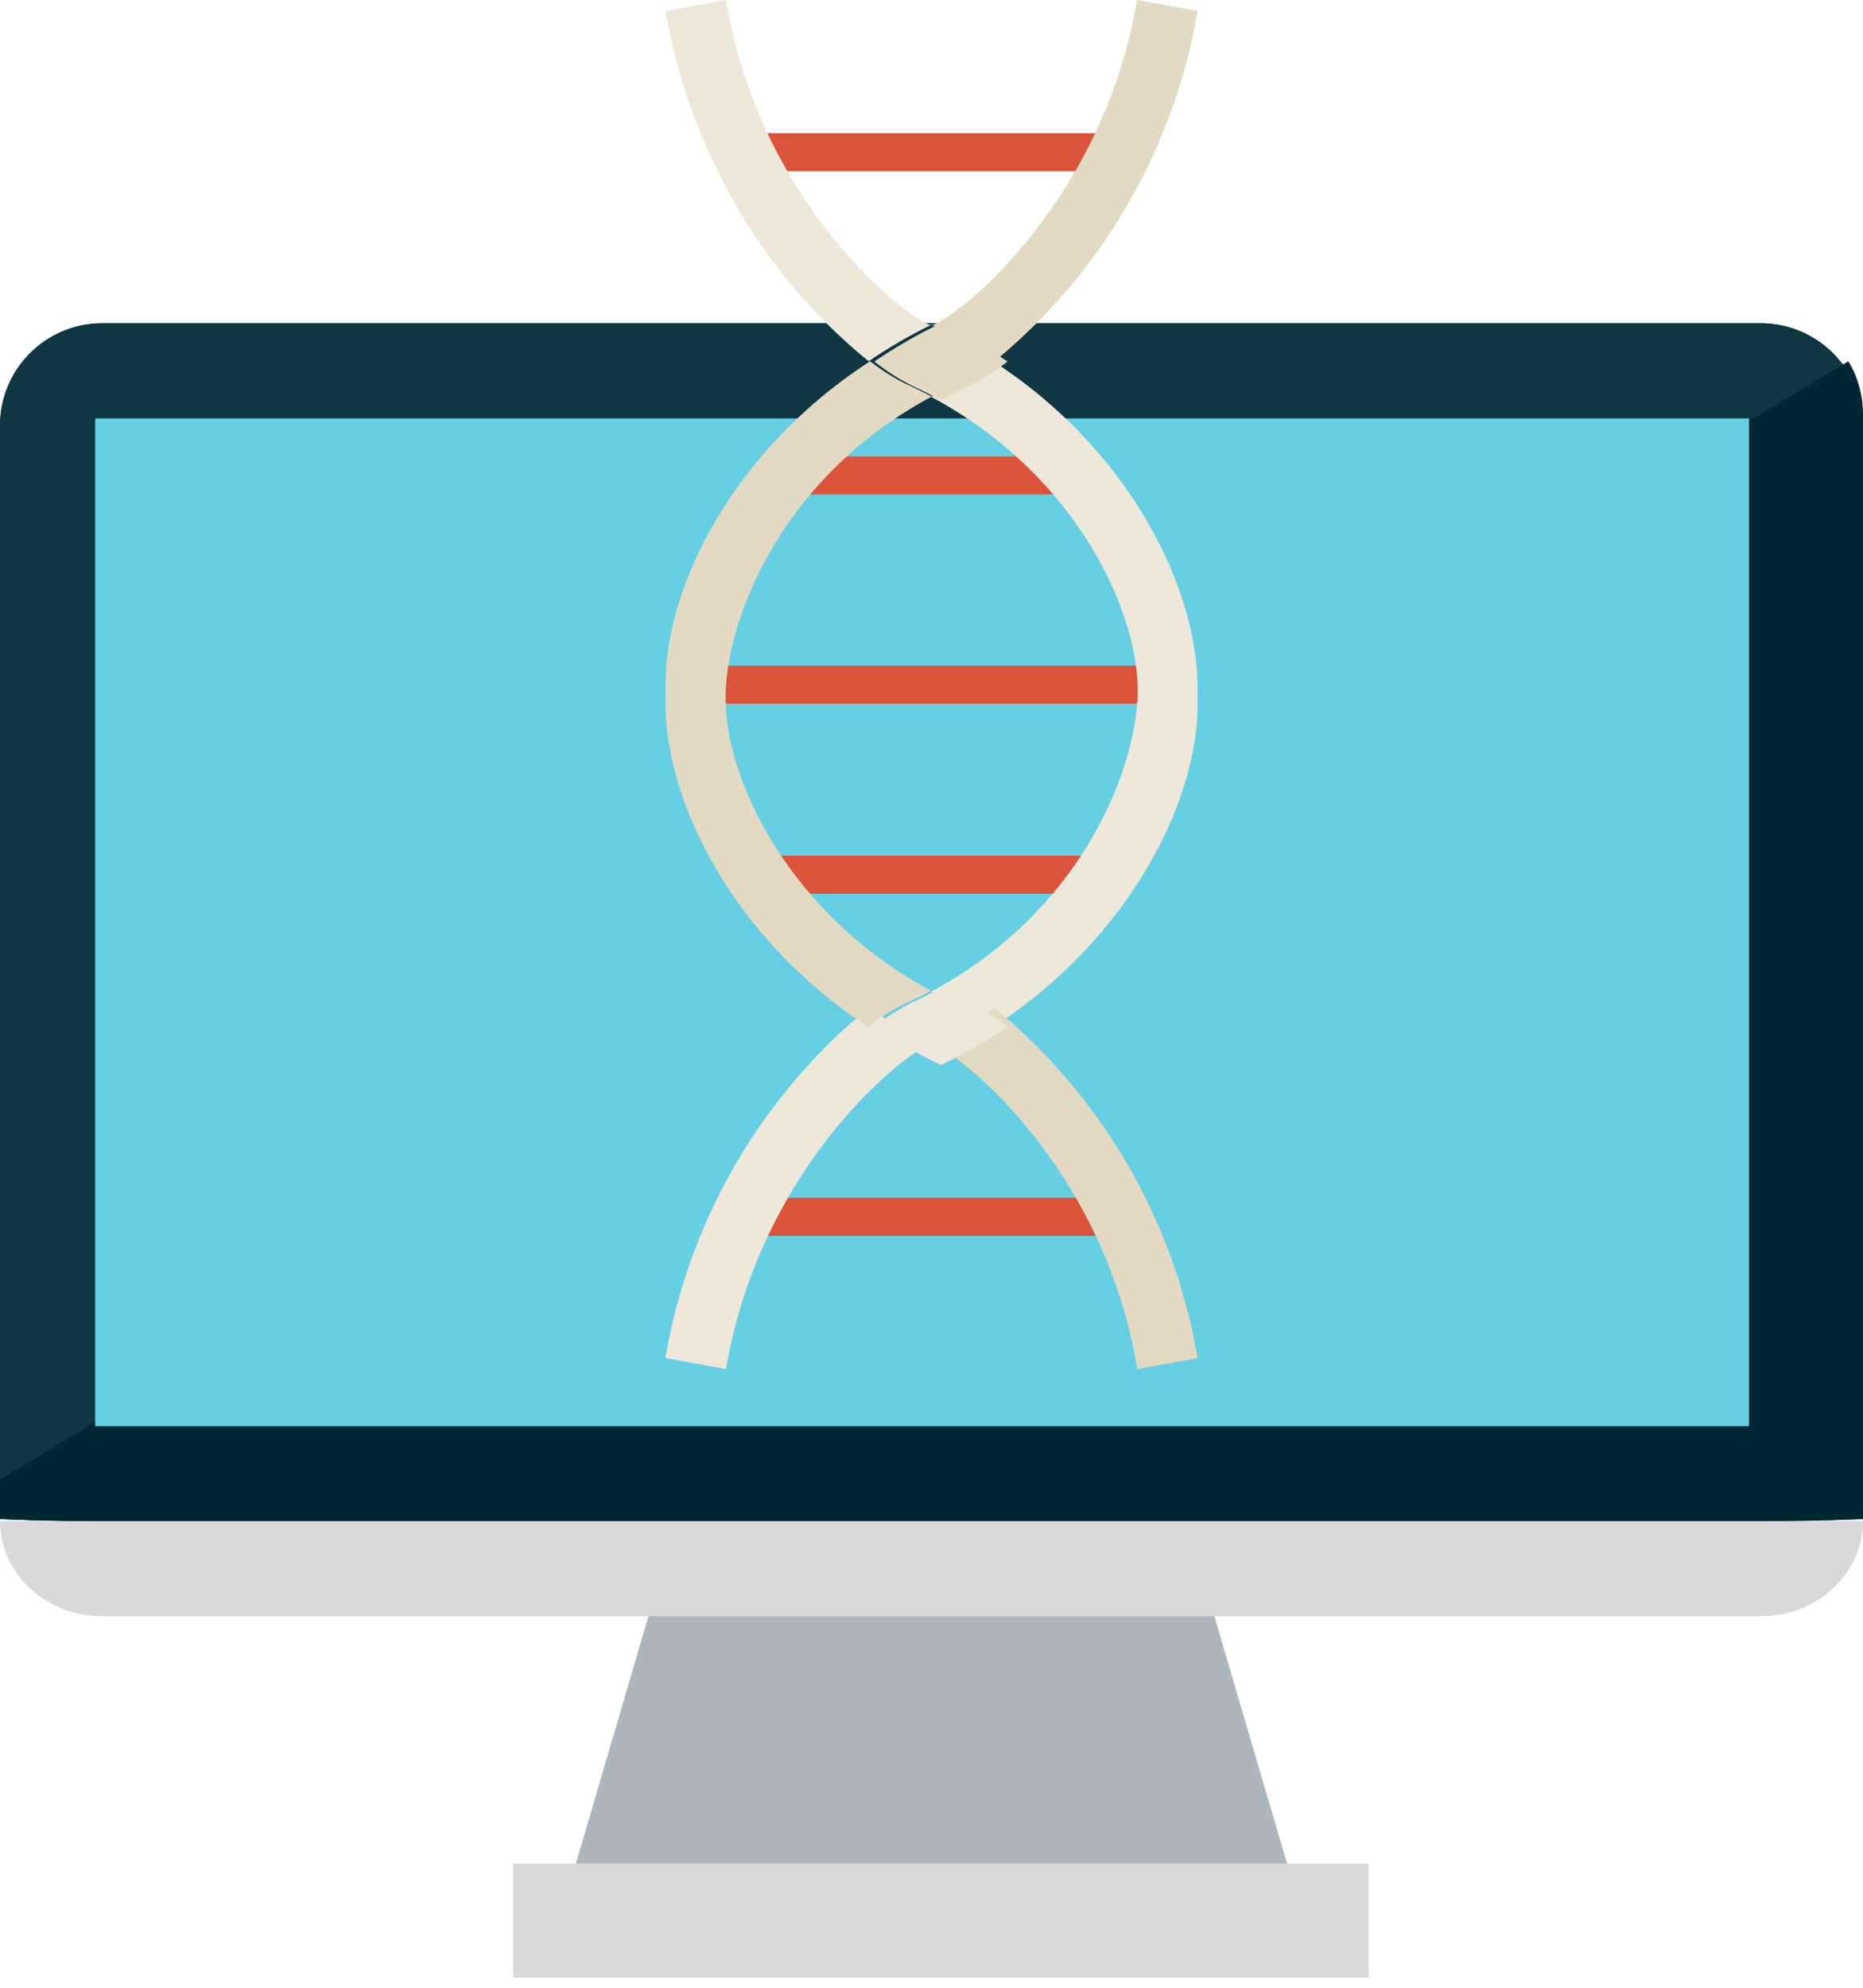
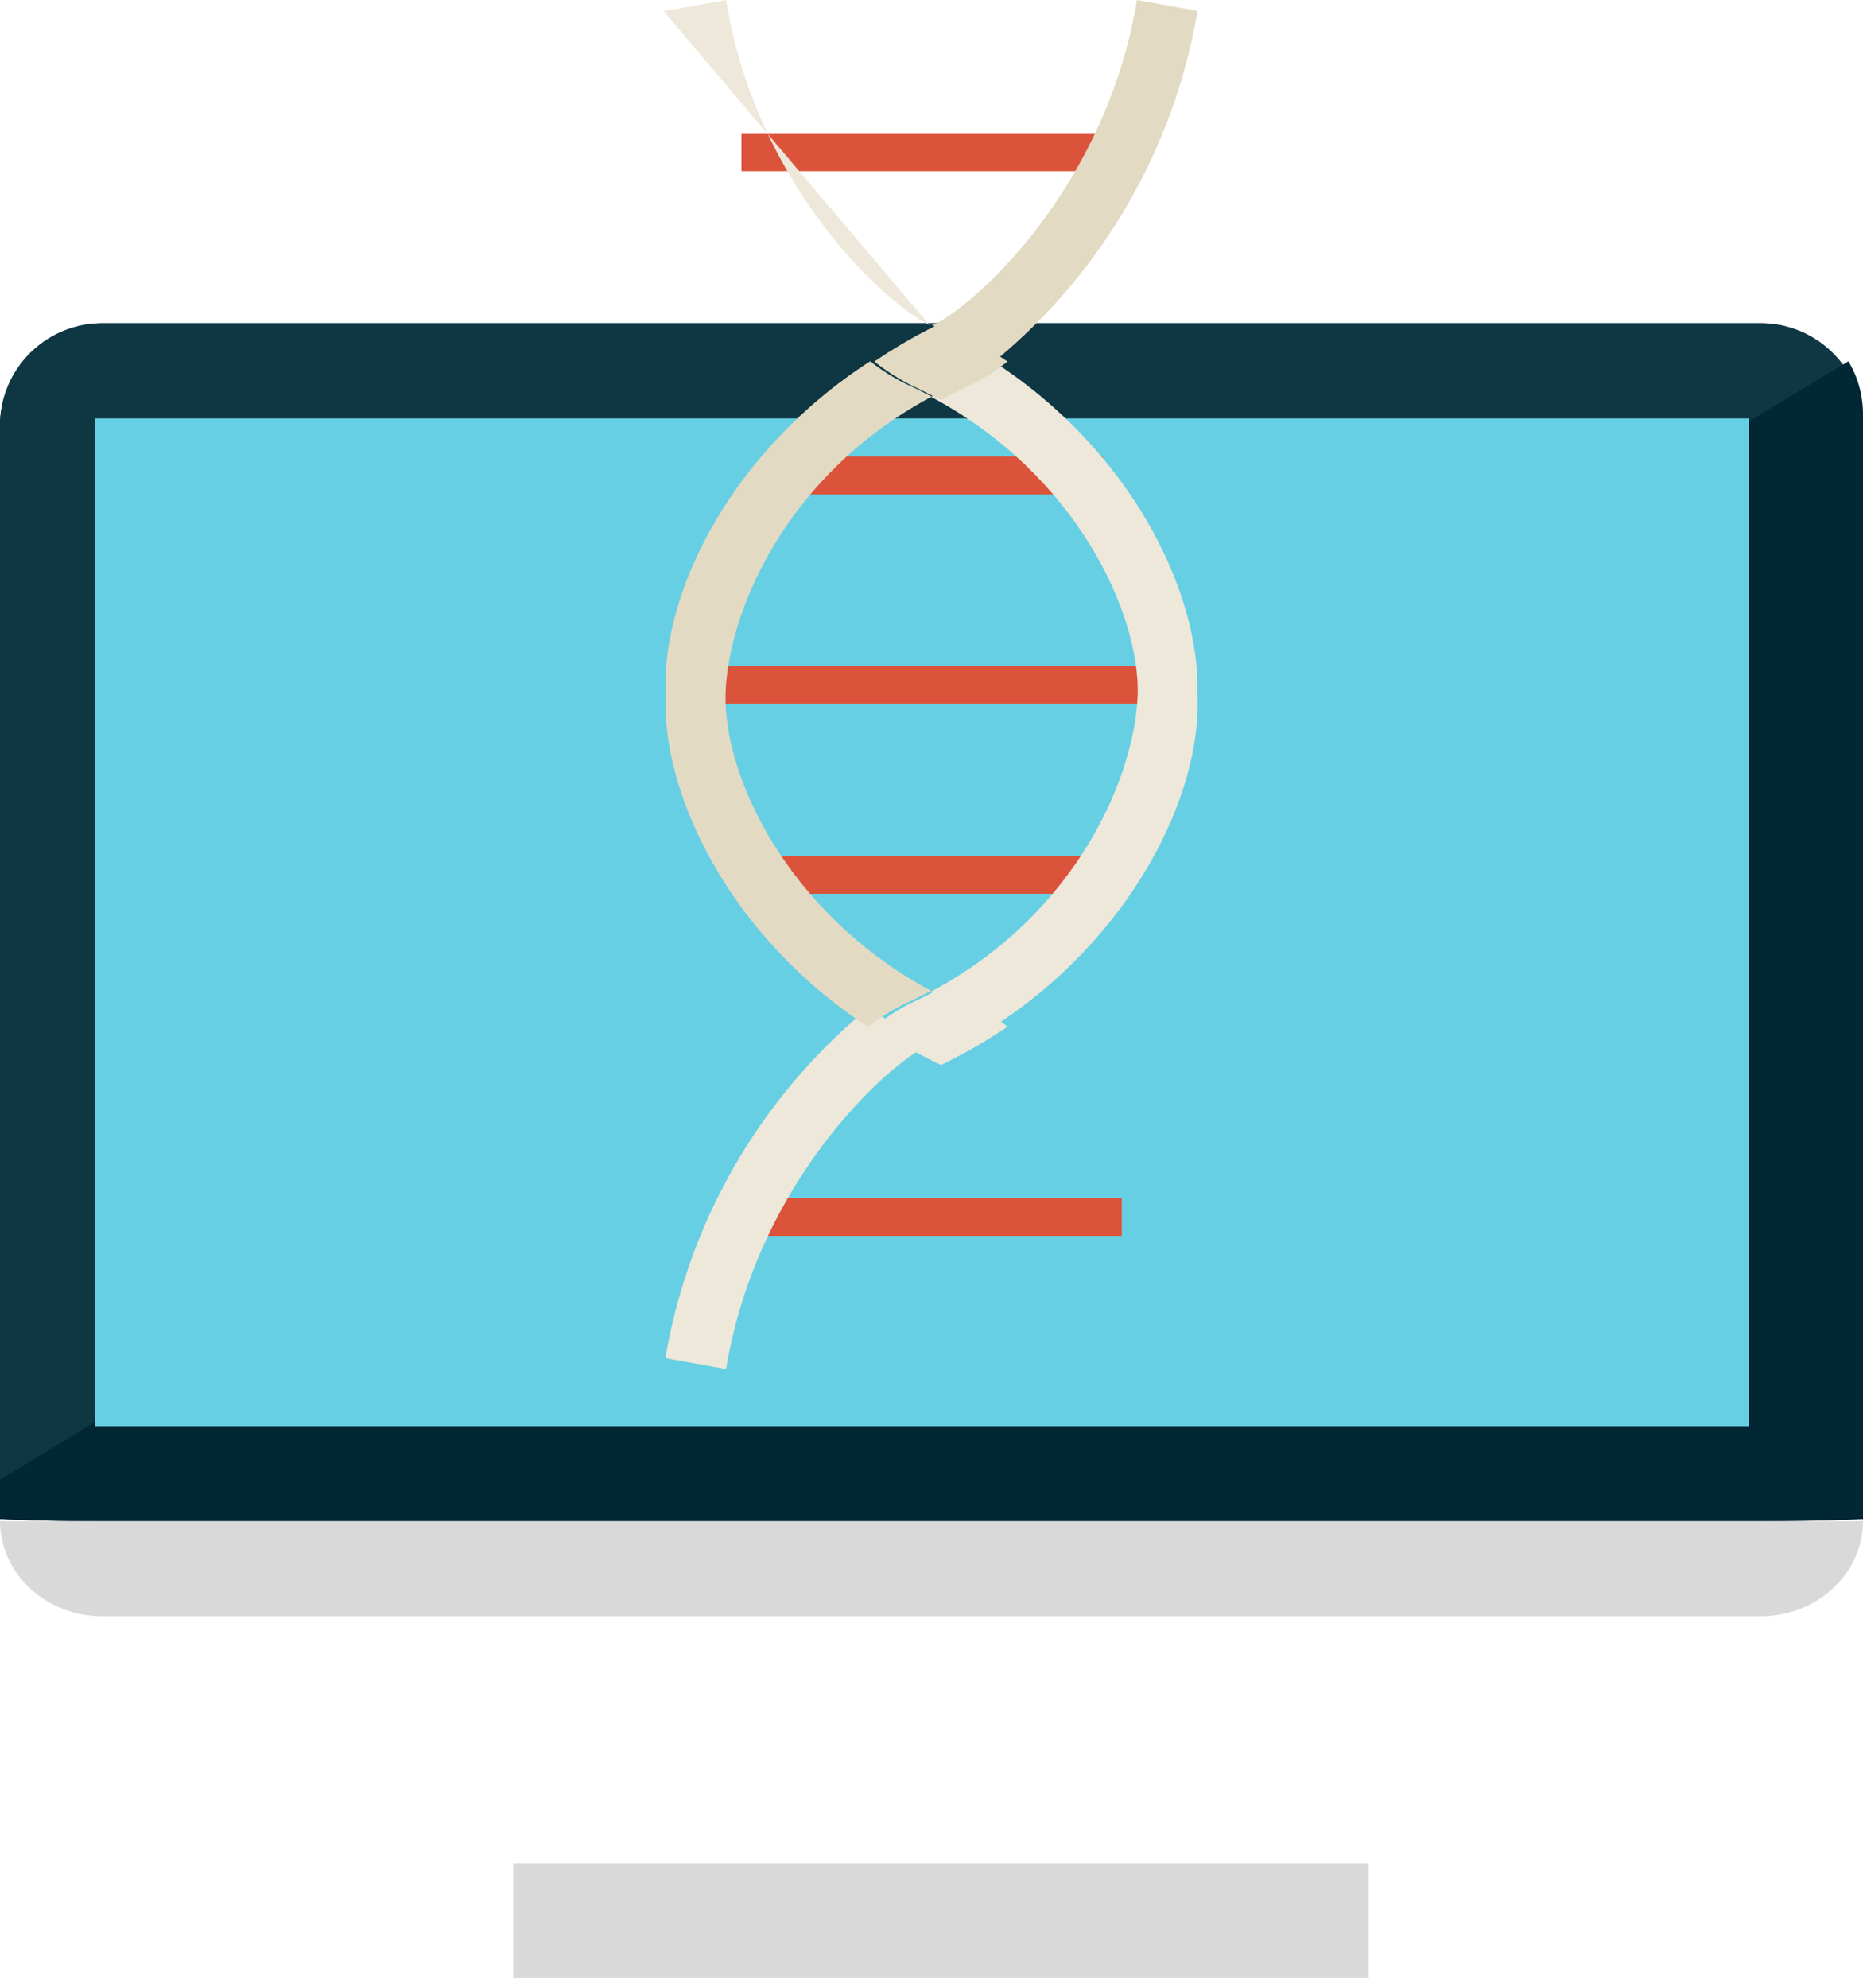
<svg xmlns="http://www.w3.org/2000/svg" xmlns:xlink="http://www.w3.org/1999/xlink" width="75" height="80" viewBox="0 0 75 80">
  <defs>
    <path id="y1c0a" d="M1207 833.13a4.12 4.12 0 0 0-4.13-4.12h-66.74a4.12 4.12 0 0 0-4.13 4.12v44s1.84.1 4.13.1h66.74a4.12 4.12 0 0 0 4.13-4.12z" />
    <path id="y1c0b" d="M1207 833.13a4.12 4.12 0 0 0-4.13-4.12h-66.74a4.12 4.12 0 0 0-4.13 4.12v44s1.84.1 4.13.1h66.74c2.27 0 4.13-.1 4.13-.1z" />
    <path id="y1c0c" d="M1132 875.55v1.59s1.84.08 4.13.08h66.74c2.27 0 4.13-.08 4.13-.08v-44.47c0-.75-.2-1.49-.59-2.13z" />
    <path id="y1c0d" d="M1202.41 832.84h-66.58v40.56h66.58v-40.56z" />
-     <path id="y1c0e" d="M1184.04 891.77h-29.08l4.04-13.78h20.99l4.05 13.78z" />
    <path id="y1c0f" d="M1132 877.22c0 2.11 1.85 3.83 4.13 3.83h66.74c2.28 0 4.13-1.72 4.13-3.83z" />
    <path id="y1c0g" d="M1152.66 895.59V891h34.44v4.59z" />
    <path id="y1c0h" d="M1160.32 844.32v-1.53h19.13v1.53z" />
    <path id="y1c0i" d="M1163.38 835.9v-1.53h13.01v1.53z" />
    <path id="y1c0j" d="M1163.38 851.97v-1.53h13.78v1.53z" />
    <path id="y1c0k" d="M1161.85 865.74v-1.53h15.31v1.53z" />
    <path id="y1c0l" d="M1161.85 822.89v-1.53h15.31v1.53z" />
-     <path id="y1c0m" d="M1169.42 829.08c-1.67-.78-6.97-5.5-8.19-13.08l-2.44.44c.98 5.6 3.9 10.63 8.18 14.1.8-.55 1.66-1.05 2.53-1.47h-.08" />
+     <path id="y1c0m" d="M1169.42 829.08c-1.67-.78-6.97-5.5-8.19-13.08l-2.44.44h-.08" />
    <path id="y1c0n" d="M1169.5 831.98c5.87 3.14 8.4 8.75 8.3 12-.12 3.26-2.43 8.78-8.3 11.92.35.19.71.38 1.08.53.5.25.96.55 1.4.9 5.54-3.57 8.4-9.29 8.23-13.36.12-4.15-2.7-9.86-8.23-13.43-.44.34-.9.64-1.4.9-.38.17-.73.34-1.08.52" />
    <path id="y1c0o" d="M1158.8 870.66l2.43.44c1.26-7.56 6.52-12.29 8.2-13.07h.07c-.87-.42-1.72-.92-2.53-1.47a23.3 23.3 0 0 0-8.18 14.08" />
    <path id="y1c0p" d="M1180.21 816.44l-2.44-.44c-1.25 7.56-6.51 12.29-8.19 13.07h-.08c.88.42 1.73.92 2.54 1.47a23.3 23.3 0 0 0 8.17-14.1" />
    <path id="y1c0q" d="M1169.5 855.89c-5.87-3.16-8.4-8.75-8.29-12 .11-3.26 2.42-8.79 8.3-11.93-.36-.18-.72-.37-1.08-.53-.5-.25-.97-.55-1.4-.89-5.54 3.57-8.41 9.27-8.23 13.36-.2 4.08 2.63 9.84 8.15 13.43.44-.35.91-.65 1.4-.9.38-.17.73-.34 1.08-.53" />
-     <path id="y1c0r" d="M1172.04 856.56a20 20 0 0 1-2.54 1.47h.08c1.68.78 6.99 5.51 8.2 13.07l2.43-.44a23.32 23.32 0 0 0-8.18-14.1" />
    <path id="y1c0s" d="M1169.95 832.07c.37-.2.75-.4 1.14-.57a8.97 8.97 0 0 0 1.47-.95c-.86-.58-1.75-1.1-2.68-1.54-.93.44-1.82.96-2.68 1.54.46.37.95.68 1.47.95.4.19.77.37 1.13.57" />
    <path id="y1c0t" d="M1170.94 856.37c-.4-.19-.77-.37-1.14-.57-.36.2-.75.4-1.13.57a8.9 8.9 0 0 0-1.47.95c.86.58 1.75 1.1 2.68 1.54.93-.44 1.82-.96 2.68-1.54a8.95 8.95 0 0 0-1.47-.95" />
  </defs>
  <g>
    <g transform="translate(-1132 -816)">
      <g>
        <use fill="#0e3643" xlink:href="#y1c0a" />
      </g>
      <g>
        <use fill="#0e3643" xlink:href="#y1c0b" />
      </g>
      <g>
        <use fill="#002733" xlink:href="#y1c0c" />
      </g>
      <g>
        <use fill="#67cfe3" xlink:href="#y1c0d" />
      </g>
      <g>
        <use fill="#adb6bd" xlink:href="#y1c0e" />
      </g>
      <g>
        <use fill="#d9d9d9" xlink:href="#y1c0f" />
      </g>
      <g>
        <use fill="#d9d9d9" xlink:href="#y1c0g" />
      </g>
      <g>
        <use fill="#db533a" xlink:href="#y1c0h" />
      </g>
      <g>
        <use fill="#db533a" xlink:href="#y1c0i" />
      </g>
      <g>
        <use fill="#db533a" xlink:href="#y1c0j" />
      </g>
      <g>
        <use fill="#db533a" xlink:href="#y1c0k" />
      </g>
      <g>
        <use fill="#db533a" xlink:href="#y1c0l" />
      </g>
      <g>
        <use fill="#ede8da" xlink:href="#y1c0m" />
      </g>
      <g>
        <use fill="#ede8da" xlink:href="#y1c0n" />
      </g>
      <g>
        <use fill="#ede8da" xlink:href="#y1c0o" />
      </g>
      <g>
        <use fill="#e3dac3" xlink:href="#y1c0p" />
      </g>
      <g>
        <use fill="#e3dac3" xlink:href="#y1c0q" />
      </g>
      <g>
        <use fill="#e3dac3" xlink:href="#y1c0r" />
      </g>
      <g>
        <use fill="#e3dac3" xlink:href="#y1c0s" />
      </g>
      <g>
        <use fill="#ede8da" xlink:href="#y1c0t" />
      </g>
    </g>
  </g>
</svg>